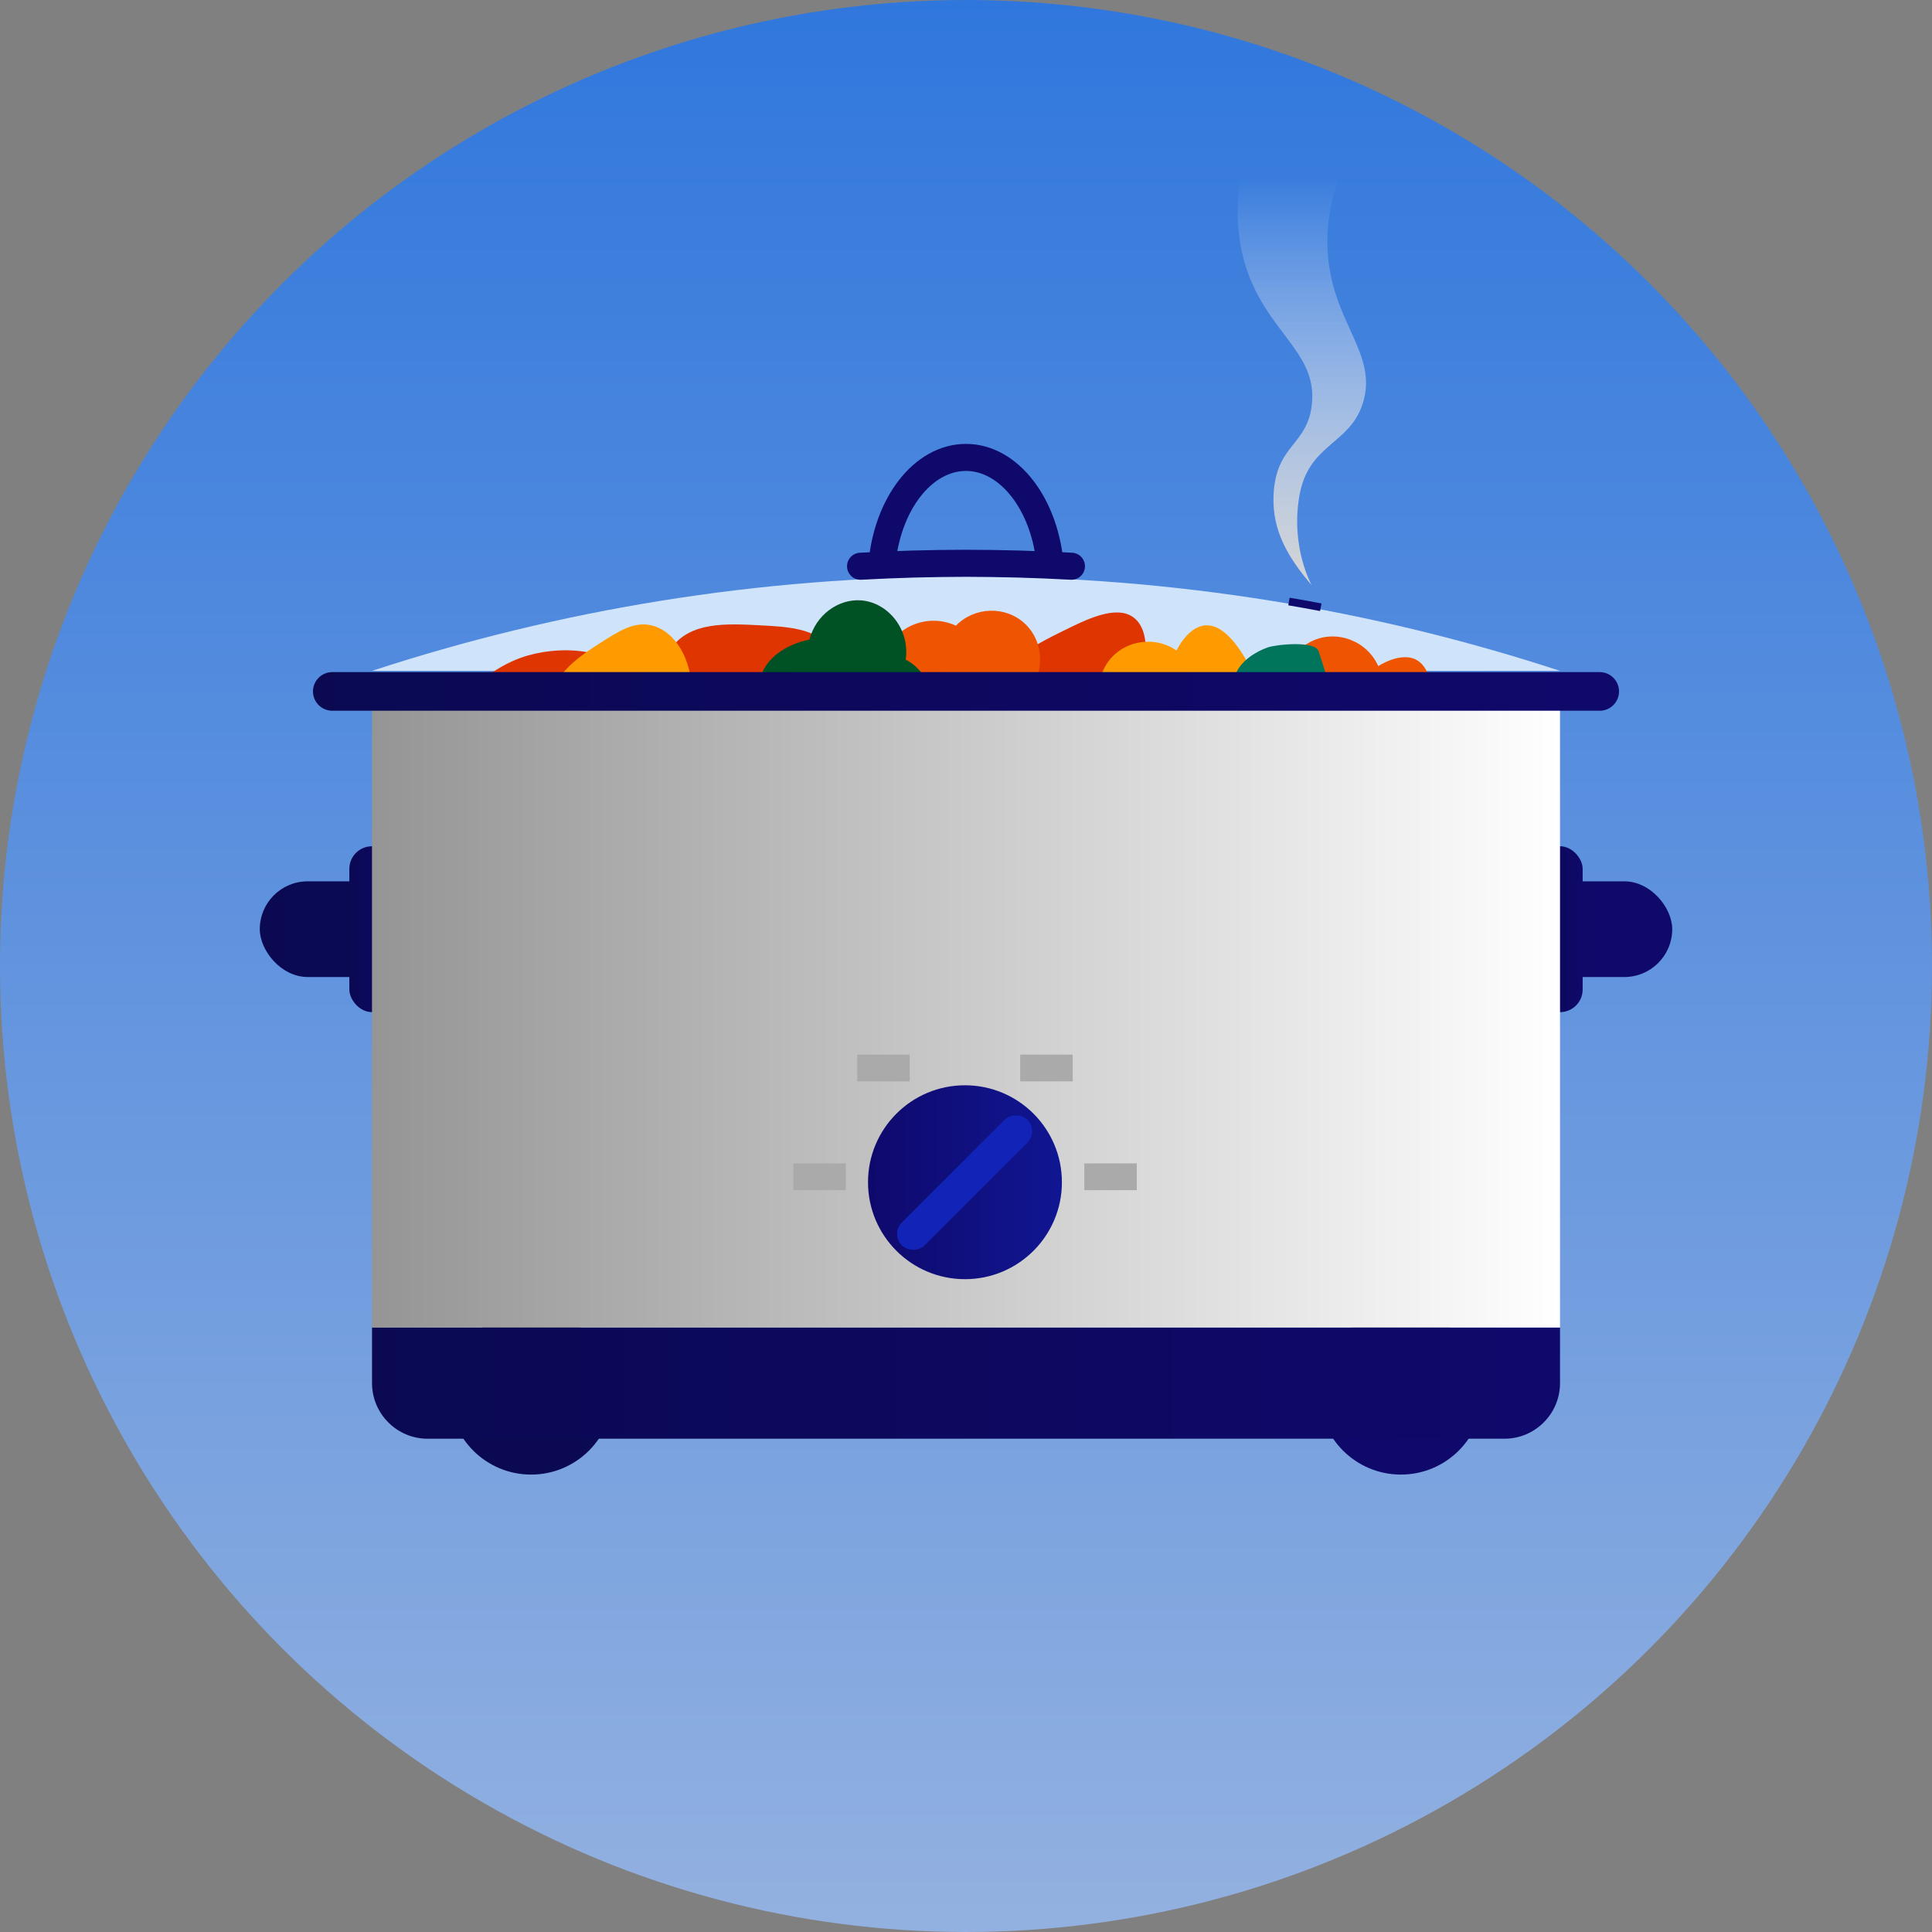
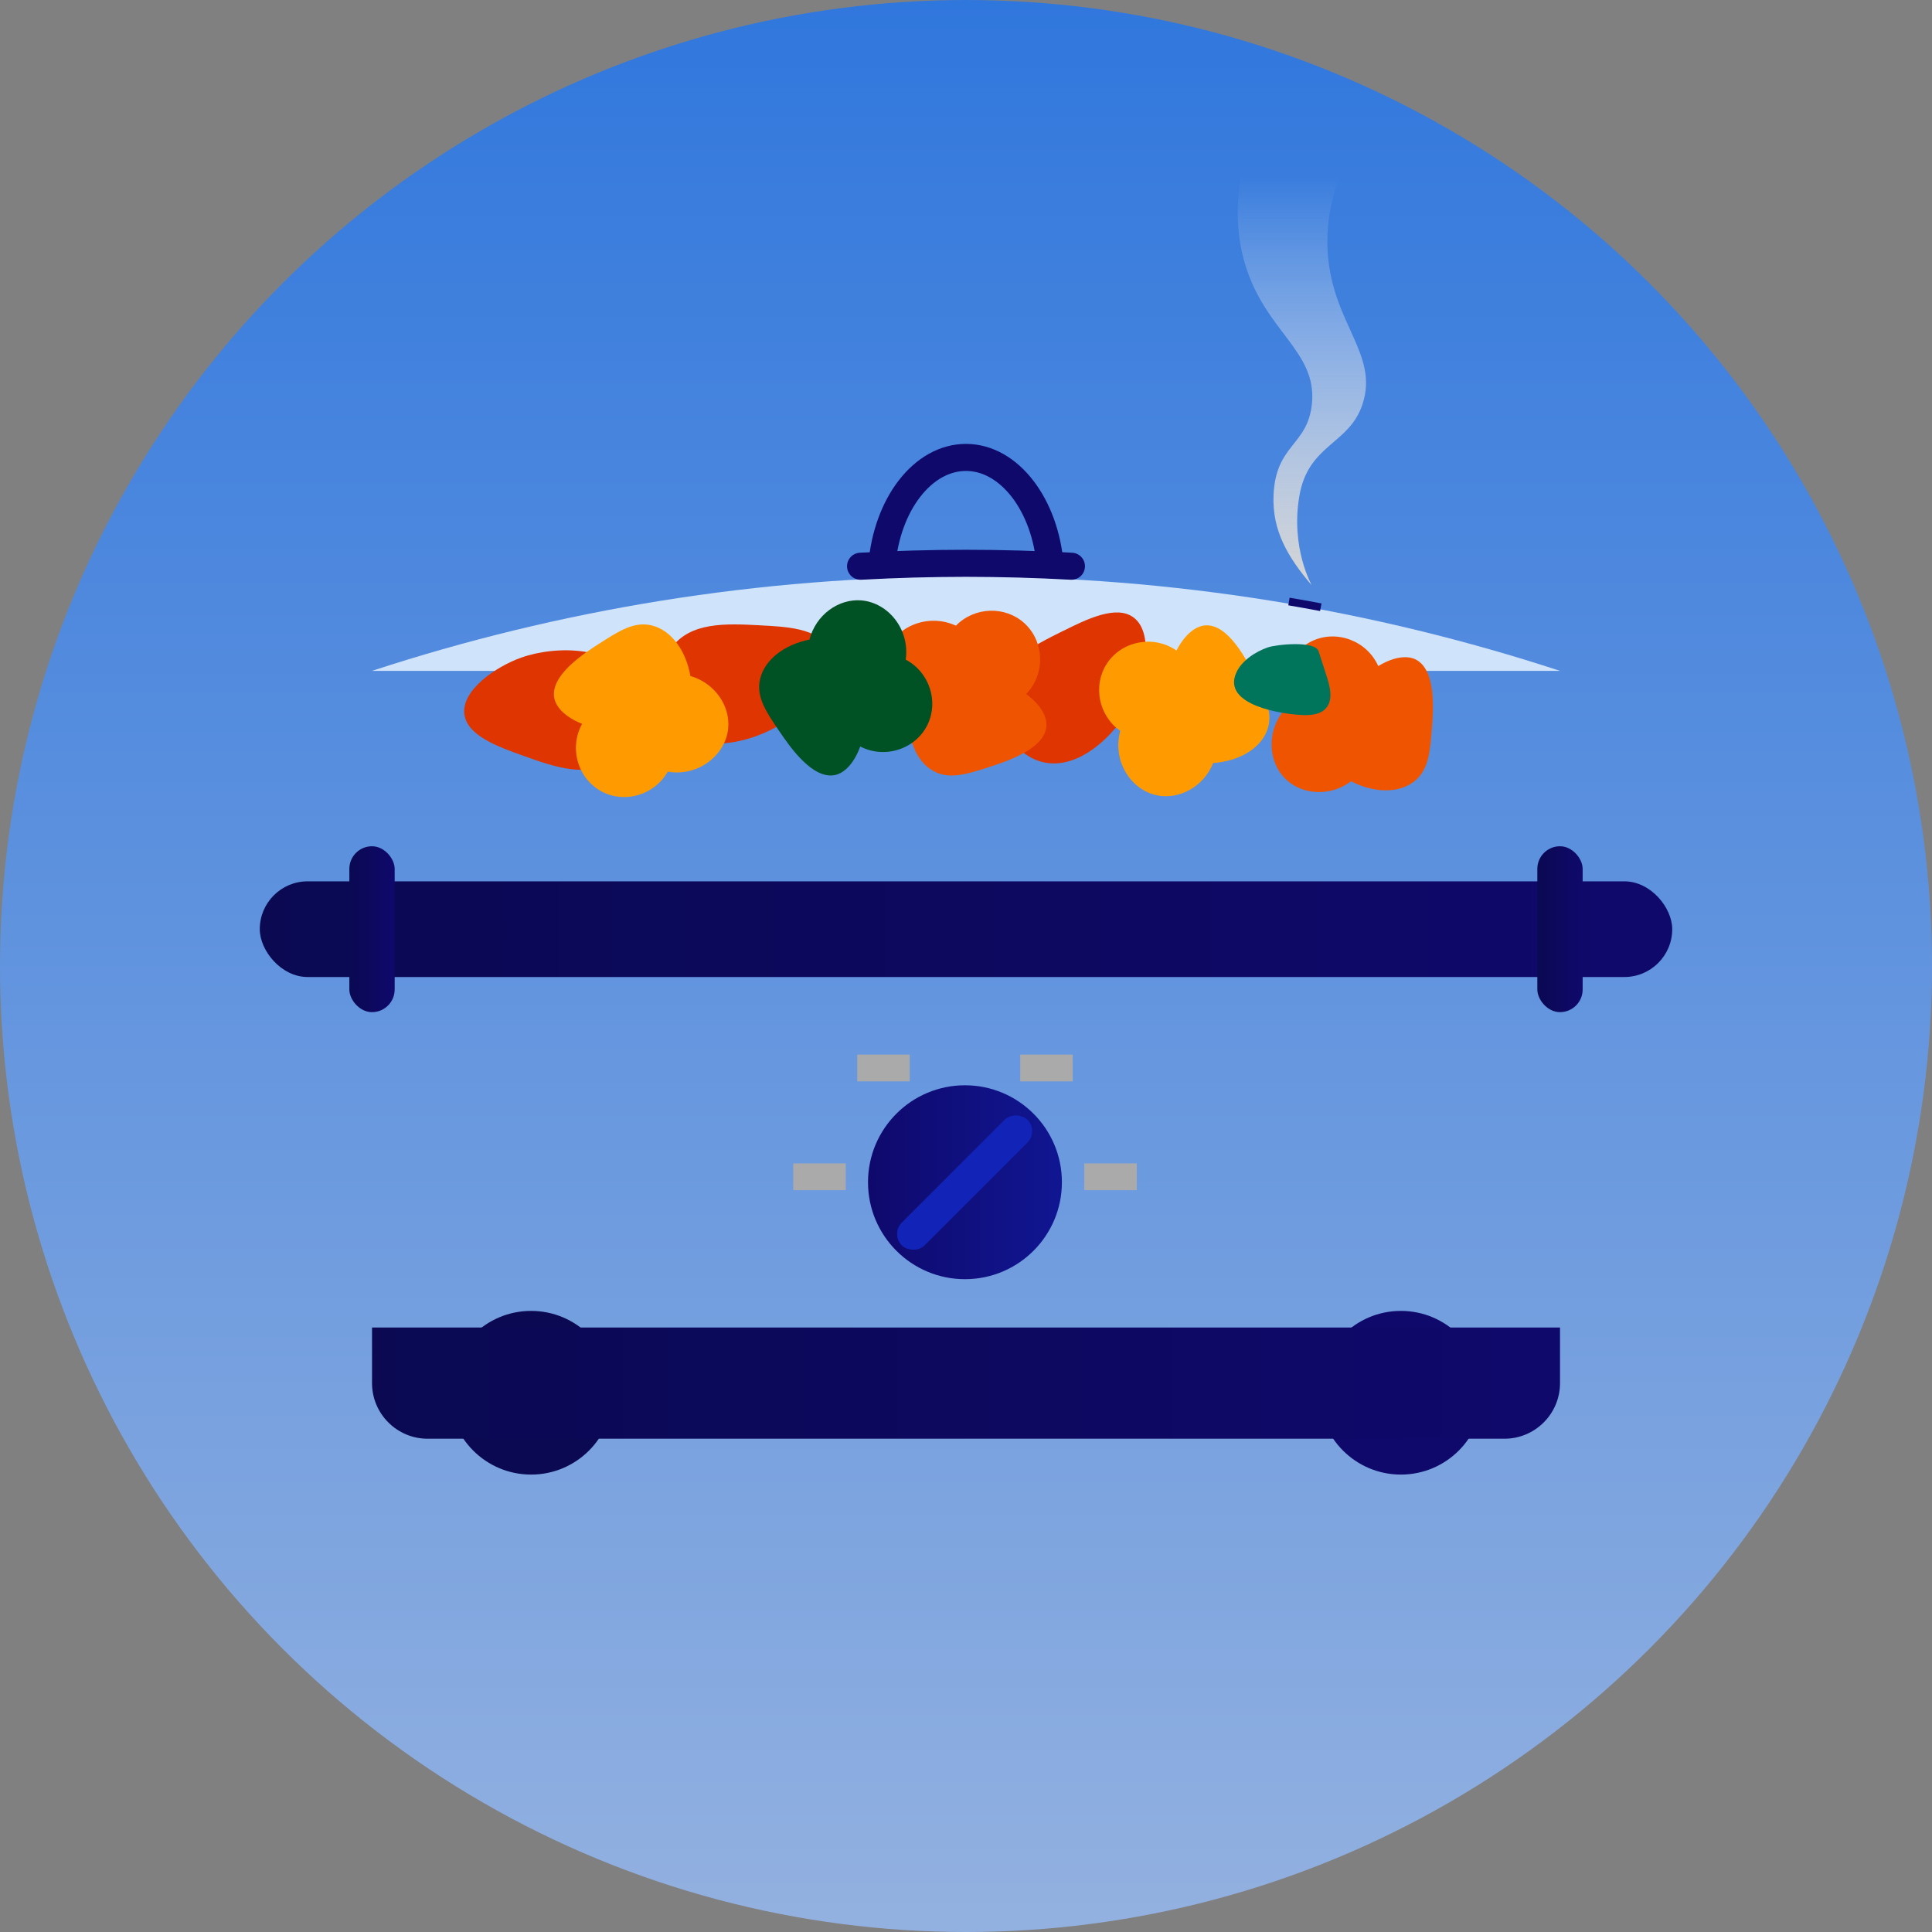
<svg xmlns="http://www.w3.org/2000/svg" xmlns:xlink="http://www.w3.org/1999/xlink" viewBox="0 0 500 500">
  <rect x="0" y="0" width="500" height="500" fill="#808080" stroke="none" />
  <defs>
    <style>
      .cls-1 {
        fill: url(#linear-gradient);
      }

      .cls-2 {
        fill: #005224;
      }

      .cls-3 {
        fill: #00755c;
      }

      .cls-4 {
        fill: #ff9b00;
      }

      .cls-5 {
        fill: #ef5500;
      }

      .cls-6 {
        fill: #aaa;
      }

      .cls-7 {
        fill: #cfe3fa;
      }

      .cls-8 {
        fill: #df3500;
      }

      .cls-9 {
        fill: #1224b8;
      }

      .cls-10 {
        fill: #0f096c;
      }

      .cls-11 {
        fill: #0a0952;
      }

      .cls-12 {
        stroke-linecap: round;
      }

      .cls-12, .cls-13, .cls-14 {
        fill: none;
        stroke: #0f096c;
        stroke-miterlimit: 10;
      }

      .cls-12, .cls-14 {
        stroke-width: 7px;
      }

      .cls-13 {
        stroke-width: 2px;
      }

      .cls-15 {
        fill: url(#linear-gradient-8);
      }

      .cls-16 {
        fill: url(#linear-gradient-9);
      }

      .cls-17 {
        fill: url(#linear-gradient-3);
      }

      .cls-18 {
        fill: url(#linear-gradient-4);
      }

      .cls-19 {
        fill: url(#linear-gradient-2);
      }

      .cls-20 {
        fill: url(#linear-gradient-6);
      }

      .cls-21 {
        fill: url(#linear-gradient-7);
      }

      .cls-22 {
        fill: url(#linear-gradient-5);
      }
    </style>
    <linearGradient id="linear-gradient" x1="632.77" y1="499.8" x2="632.77" y2="-.2" gradientTransform="translate(-382.77 499.8) scale(1 -1)" gradientUnits="userSpaceOnUse">
      <stop offset="0" stop-color="#3077dd" />
      <stop offset="1" stop-color="#93b1e0" />
    </linearGradient>
    <linearGradient id="linear-gradient-2" x1="67.23" y1="240.47" x2="432.77" y2="240.47" gradientUnits="userSpaceOnUse">
      <stop offset="0" stop-color="#0a0952" />
      <stop offset="1" stop-color="#0f096c" />
    </linearGradient>
    <linearGradient id="linear-gradient-3" x1="90.41" x2="102.14" xlink:href="#linear-gradient-2" />
    <linearGradient id="linear-gradient-4" x1="397.86" x2="409.59" xlink:href="#linear-gradient-2" />
    <linearGradient id="linear-gradient-5" x1="96.27" y1="357.95" x2="403.73" y2="357.95" xlink:href="#linear-gradient-2" />
    <linearGradient id="linear-gradient-6" x1="96.27" y1="261.25" x2="403.73" y2="261.25" gradientUnits="userSpaceOnUse">
      <stop offset="0" stop-color="#959595" />
      <stop offset="1" stop-color="#fff" />
    </linearGradient>
    <linearGradient id="linear-gradient-7" x1="81" y1="178.94" x2="419" y2="178.94" xlink:href="#linear-gradient-2" />
    <linearGradient id="linear-gradient-8" x1="224.65" y1="305.96" x2="274.82" y2="305.96" gradientUnits="userSpaceOnUse">
      <stop offset="0" stop-color="#0f096c" />
      <stop offset="1" stop-color="#101692" />
    </linearGradient>
    <linearGradient id="linear-gradient-9" x1="336.93" y1="151.5" x2="336.93" y2="32.69" gradientUnits="userSpaceOnUse">
      <stop offset="0" stop-color="#d5d5d5" />
      <stop offset=".89" stop-color="#fff" stop-opacity="0" />
    </linearGradient>
  </defs>
  <g id="Fond">
    <circle class="cls-1" cx="250" cy="250" r="250" />
  </g>
  <g id="dessin">
    <rect class="cls-19" x="67.23" y="228.09" width="365.54" height="24.76" rx="12.38" ry="12.38" />
    <rect class="cls-17" x="90.41" y="219.01" width="11.73" height="42.93" rx="5.86" ry="5.86" />
    <rect class="cls-18" x="397.86" y="219.01" width="11.73" height="42.93" rx="5.86" ry="5.86" />
    <circle class="cls-11" cx="137.45" cy="360.44" r="21.18" />
    <circle class="cls-10" cx="362.55" cy="360.44" r="21.18" />
    <path class="cls-7" d="m403.73,173.62c-48.38-15.85-100.05-24.43-153.73-24.43s-105.35,8.58-153.73,24.43h307.46Z" />
    <path class="cls-13" d="m341.82,157.15c-2.74-.52-5.48-1.01-8.24-1.48" />
    <path class="cls-12" d="m277.29,146.54c-9.04-.49-18.13-.76-27.29-.76s-18.26.27-27.29.76" />
    <path class="cls-14" d="m228.22,146.27c1.31-15.71,10.56-27.89,21.78-27.89s20.58,12.32,21.8,28.16" />
    <path class="cls-22" d="m96.27,343.56h307.46v14.39c0,7.94-6.45,14.39-14.39,14.39H110.67c-7.94,0-14.39-6.45-14.39-14.39v-14.39h0Z" />
    <path class="cls-8" d="m196.57,161.82c-8.7-.44-17.91-.9-22.81,5.86-4.16,5.75-3.91,14.93.65,20.2,7.14,8.25,22.16,3.83,29.97-1.95,5.53-4.1,12.35-12.51,9.77-18.24-2.29-5.1-10.84-5.53-17.59-5.86Z" />
    <path class="cls-8" d="m135.33,195.56c8.21,2.93,16.88,6.03,23.53.98,5.65-4.3,8.06-13.16,5.21-19.53-4.46-9.96-20.11-10.07-29.26-6.79-6.48,2.32-15.44,8.41-14.63,14.64.72,5.54,8.78,8.42,15.15,10.7Z" />
    <path class="cls-8" d="m275.15,163.27c-7.8,3.88-16.06,7.98-17.02,16.28-.82,7.05,3.89,14.93,10.45,17.3,10.27,3.7,21.2-7.51,25.18-16.37,2.82-6.28,4.64-16.95-.41-20.69-4.49-3.32-12.16.49-18.21,3.5Z" />
    <path class="cls-4" d="m155.21,166.48c-4.02,2.58-13.03,8.36-11.73,14.33.15.7,1.03,4.06,7.17,6.52-3.51,6.36-1.01,14.39,5.21,17.59,5.94,3.05,13.53.82,16.94-5.21,7.83,1.33,14.89-4.17,15.64-11.08.63-5.87-3.4-11.85-9.77-13.68-1.13-6.5-4.82-11.69-9.77-13.03-4.62-1.25-8.62,1.31-13.68,4.56Z" />
    <path class="cls-4" d="m324.75,174.98c-2.16-4.26-7.01-13.81-13.08-13.11-.72.08-4.14.61-7.2,6.48-5.98-4.13-14.22-2.45-18.03,3.42-3.64,5.6-2.18,13.38,3.48,17.38-2.11,7.65,2.65,15.24,9.45,16.67,5.77,1.22,12.14-2.19,14.6-8.35,6.59-.47,12.12-3.62,13.95-8.41,1.71-4.47-.44-8.71-3.16-14.07Z" />
    <path class="cls-5" d="m255.78,198.57c4.55-1.45,14.75-4.71,15.04-10.81.03-.72.06-4.19-5.24-8.15,5.03-5.24,4.7-13.64-.48-18.34-4.95-4.49-12.86-4.29-17.71.65-7.21-3.31-15.47.18-17.97,6.65-2.13,5.5.22,12.33,5.9,15.75-.59,6.57,1.63,12.54,6.07,15.12,4.14,2.41,8.67.96,14.4-.86Z" />
    <path class="cls-5" d="m370.57,188.59c.37-4.76,1.19-15.44-4.36-18-.65-.3-3.86-1.63-9.52,1.79-2.96-6.63-10.87-9.49-17.18-6.45-6.02,2.9-8.81,10.3-6.06,16.66-5.78,5.44-5.65,14.4-.6,19.15,4.3,4.04,11.51,4.44,16.81.46,5.87,3.02,12.23,3.2,16.29.06,3.79-2.93,4.15-7.67,4.61-13.67Z" />
    <path class="cls-2" d="m201.66,189.2c2.69,3.95,8.71,12.8,14.65,11.33.7-.17,4.03-1.14,6.32-7.34,6.46,3.33,14.41.62,17.44-5.69,2.89-6.02.45-13.55-5.67-16.79,1.12-7.86-4.58-14.77-11.5-15.33-5.88-.47-11.76,3.72-13.41,10.14-6.47,1.31-11.55,5.14-12.76,10.13-1.13,4.66,1.55,8.59,4.93,13.55Z" />
    <path class="cls-3" d="m341.25,168.54c.72,2.22,1.44,4.44,2.15,6.66.88,2.72,1.64,6.03-.28,8.14-1.41,1.55-3.73,1.78-5.82,1.72-5.35-.16-21.12-2.53-17.36-10.96,1.4-3.15,5.05-5.48,8.19-6.56,2.17-.75,12.21-1.81,13.12,1Z" />
-     <rect class="cls-20" x="96.27" y="178.94" width="307.46" height="164.62" />
-     <path class="cls-21" d="m414,183.94H86c-2.76,0-5-2.24-5-5s2.24-5,5-5h328c2.76,0,5,2.24,5,5s-2.24,5-5,5Z" />
    <circle class="cls-15" cx="249.73" cy="305.96" r="25.09" />
    <rect class="cls-9" x="226.65" y="301.88" width="45.97" height="8.35" rx="4.17" ry="4.17" transform="translate(-143.29 266.16) rotate(-45)" />
    <rect class="cls-6" x="205.29" y="301.09" width="13.59" height="6.93" />
    <rect class="cls-6" x="280.61" y="301.09" width="13.59" height="6.93" />
    <rect class="cls-6" x="221.85" y="272.93" width="13.59" height="6.93" />
    <rect class="cls-6" x="264.03" y="272.93" width="13.59" height="6.93" />
    <path class="cls-16" d="m339.51,151.5c-6.36-7.41-10.28-14.32-9.92-23.27.54-13.38,8.92-12.81,9.95-23.89,1.27-13.61-12.23-18.54-17.42-36.33-2.06-7.07-3.39-18.15,1.99-33.84l28.86-1.48c-8.69,14.13-9.82,25.23-9.36,32.58,1.16,18.49,13.25,26.26,9.03,39.27-3.44,10.59-14.04,10.31-16.36,23.79-2.33,13.47,3.22,23.18,3.22,23.18Z" />
  </g>
</svg>